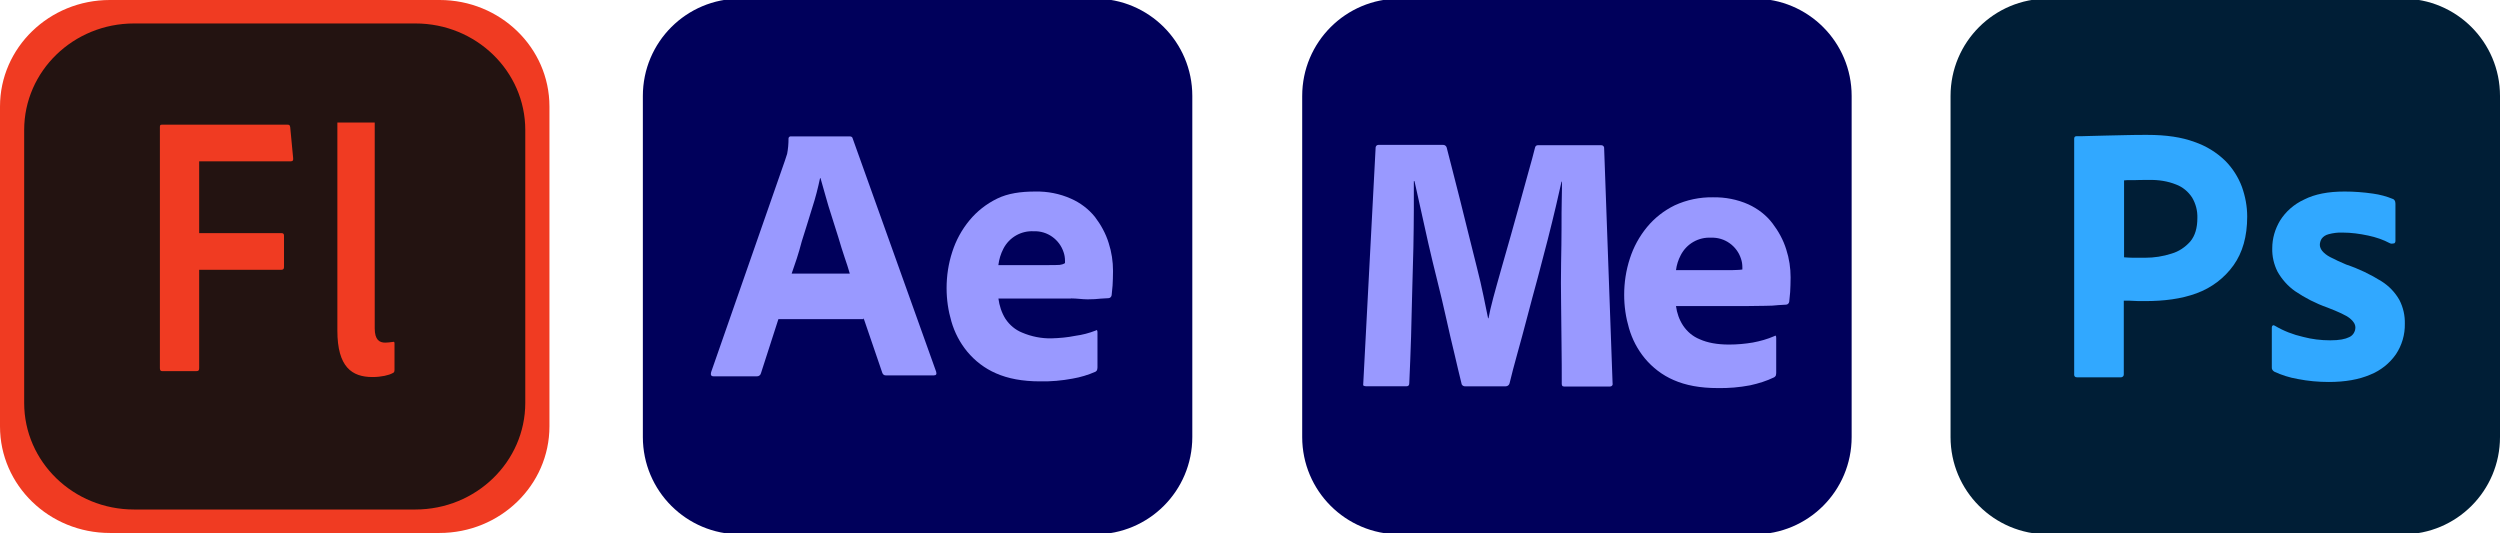
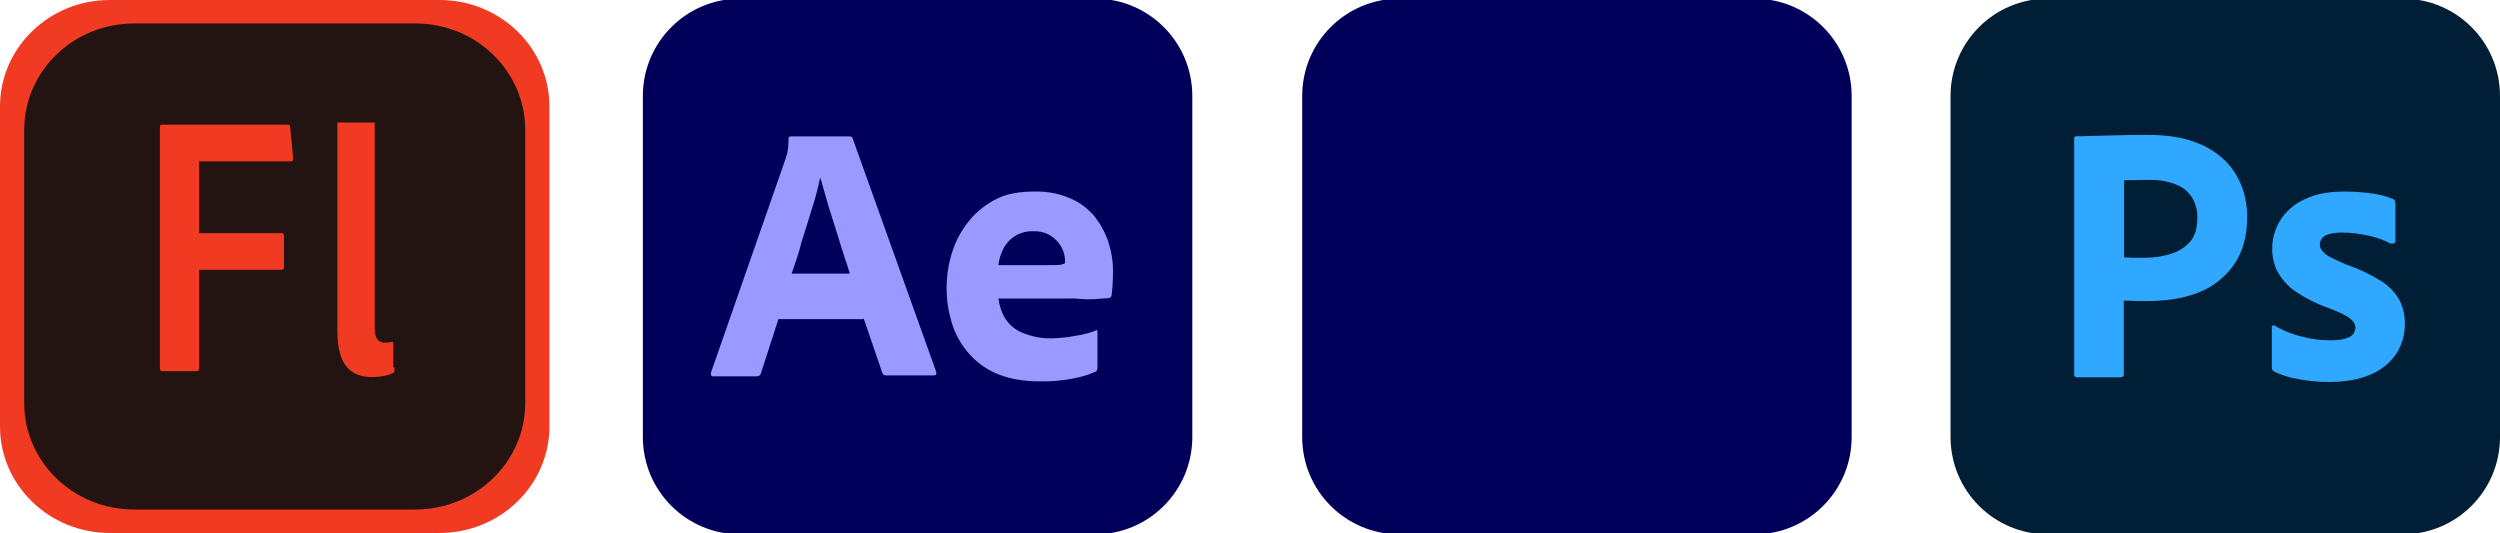
<svg xmlns="http://www.w3.org/2000/svg" id="artwork" viewBox="0 0 455 97">
  <defs>
    <style>
      .cls-1 {
        fill: #31a8ff;
      }

      .cls-1, .cls-2, .cls-3, .cls-4, .cls-5, .cls-6 {
        stroke-width: 0px;
      }

      .cls-2 {
        fill: #001e36;
      }

      .cls-3 {
        fill: #231311;
      }

      .cls-4 {
        fill: #f03b22;
      }

      .cls-5 {
        fill: #00005b;
      }

      .cls-6 {
        fill: #99f;
      }
    </style>
  </defs>
  <g id="Layer_2" data-name="Layer 2">
    <g id="Surfaces">
      <g id="Photo_Surface" data-name="Photo Surface">
        <g id="Outline_no_shadow" data-name="Outline no shadow">
          <path class="cls-2" d="M372.71-.25h64.58c9.79,0,17.71,7.92,17.71,17.71v62.08c0,9.79-7.92,17.71-17.71,17.71h-64.58c-9.79,0-17.71-7.92-17.71-17.71V17.46c0-9.79,7.92-17.71,17.71-17.71Z" />
        </g>
      </g>
    </g>
    <g id="Outlined_Mnemonics_Logos" data-name="Outlined Mnemonics Logos">
      <g id="Ps">
        <path class="cls-1" d="M377.5,68.13V25.25c0-.29.12-.46.42-.46.71,0,1.37,0,2.33-.04,1-.04,2.04-.04,3.17-.08,1.12-.04,2.33-.04,3.62-.08,1.29-.04,2.54-.04,3.79-.04,3.42,0,6.25.42,8.58,1.29,2.08.71,4,1.88,5.58,3.42,1.33,1.33,2.37,2.96,3.04,4.75.62,1.75.96,3.54.96,5.42,0,3.58-.83,6.54-2.5,8.87s-4,4.08-6.71,5.08c-2.83,1.04-5.96,1.42-9.38,1.42-1,0-1.67,0-2.08-.04s-1-.04-1.79-.04v13.37c.04.29-.17.54-.46.58h-8.08c-.33,0-.5-.17-.5-.54ZM386.58,32.83v14c.58.04,1.12.08,1.63.08h2.21c1.63,0,3.25-.25,4.79-.75,1.33-.38,2.5-1.17,3.42-2.21.87-1.04,1.29-2.46,1.29-4.29.04-1.29-.29-2.58-.96-3.71-.71-1.08-1.71-1.92-2.92-2.37-1.54-.62-3.21-.87-4.92-.83-1.08,0-2.04,0-2.83.04-.83-.04-1.42,0-1.71.04h0Z" />
        <path class="cls-1" d="M435,44.29c-1.25-.67-2.58-1.12-4-1.42-1.54-.33-3.08-.54-4.67-.54-.83-.04-1.71.08-2.5.29-.54.13-1,.42-1.29.83-.21.33-.33.75-.33,1.12s.17.75.42,1.08c.37.46.88.83,1.42,1.12.96.5,1.96.96,2.96,1.38,2.25.75,4.42,1.79,6.42,3.04,1.38.87,2.5,2.04,3.29,3.46.67,1.33,1,2.79.96,4.29.04,1.96-.54,3.92-1.62,5.54-1.17,1.67-2.79,2.96-4.67,3.71-2.04.88-4.54,1.33-7.54,1.33-1.92,0-3.79-.17-5.67-.54-1.46-.25-2.92-.71-4.25-1.33-.29-.17-.5-.46-.46-.79v-7.25c0-.13.04-.29.17-.37.13-.08.25-.04.37.04,1.62.96,3.33,1.62,5.17,2.04,1.58.42,3.25.62,4.92.62s2.71-.21,3.46-.58c.67-.29,1.12-1,1.12-1.75,0-.58-.33-1.12-1-1.67-.67-.54-2.04-1.17-4.08-1.96-2.13-.75-4.08-1.75-5.92-3-1.29-.92-2.37-2.12-3.17-3.54-.67-1.33-1-2.79-.96-4.25,0-1.79.5-3.5,1.42-5.04,1.04-1.67,2.58-3,4.38-3.83,1.96-1,4.42-1.46,7.37-1.46,1.71,0,3.46.13,5.17.38,1.25.17,2.46.5,3.58.96.17.04.33.21.42.38.04.17.08.33.08.5v6.79c0,.17-.08.33-.21.42-.37.08-.58.08-.75,0Z" />
      </g>
    </g>
  </g>
  <g>
    <path class="cls-5" d="M254.71-.25h64.58c9.79,0,17.71,7.92,17.71,17.71v62.08c0,9.79-7.92,17.71-17.71,17.71h-64.58c-9.79,0-17.71-7.92-17.71-17.71V17.46c0-9.79,7.92-17.71,17.71-17.71Z" />
-     <path class="cls-6" d="M250.37,26.79c.04-.25.25-.42.5-.42h11.71c.33-.04.62.17.71.46.29,1.17.67,2.54,1.08,4.21.42,1.63.87,3.42,1.38,5.42.5,1.96,1,4,1.5,6.04s1,4.04,1.5,6c.5,1.96.92,3.75,1.25,5.38s.62,3,.83,4.04h.08c.17-.96.46-2.21.87-3.75.42-1.58.92-3.33,1.46-5.25.54-1.96,1.12-3.96,1.71-6s1.12-4.08,1.71-6.12c.54-2,1.08-3.88,1.54-5.58.5-1.71.87-3.17,1.17-4.33.04-.29.29-.5.58-.46h11.42c.29-.04.54.17.58.42v.04l1.54,42.87c.04.17,0,.33-.08.42-.13.13-.25.17-.42.17h-8.29c-.13,0-.21-.04-.33-.08-.08-.08-.13-.25-.13-.37,0-2.29,0-4.67-.04-7.17s-.04-5-.08-7.54c-.04-2.54-.04-4.96,0-7.29s.08-4.46.08-6.46,0-3.67.04-5.13.04-2.54.04-3.25h-.08c-.25,1.12-.58,2.58-1,4.38s-.92,3.83-1.5,6.12c-.58,2.25-1.21,4.58-1.83,7-.67,2.42-1.29,4.79-1.92,7.17s-1.21,4.58-1.79,6.62-1.04,3.88-1.42,5.42c-.08.33-.38.54-.71.54h-7.29c-.38.04-.71-.17-.75-.54-.38-1.58-.83-3.38-1.29-5.42-.5-2.04-1-4.21-1.5-6.46-.5-2.25-1.04-4.54-1.63-6.88s-1.13-4.62-1.63-6.79c-.5-2.21-.96-4.25-1.37-6.17-.42-1.92-.79-3.62-1.13-5.08h-.12v5.29c0,2.04-.04,4.33-.08,6.79-.08,2.5-.12,5.08-.21,7.79s-.12,5.5-.21,8.38c-.08,2.87-.21,5.75-.33,8.54,0,.37-.17.54-.5.54h-7.37c-.12,0-.29-.04-.42-.08-.12-.08-.12-.25-.08-.5l2.25-42.92ZM318.24,55.71h-13.21c.17,1.25.58,2.46,1.29,3.54.75,1.12,1.79,2,3.04,2.5,1.38.62,3.12.96,5.33.96,1.46,0,2.92-.13,4.33-.37,1.33-.25,2.67-.62,3.92-1.17.21-.17.33-.08.33.33v6.38c0,.17-.04.33-.08.5-.08.13-.17.21-.29.29-1.38.67-2.83,1.12-4.38,1.46-1.96.37-3.92.54-5.92.5-3.17,0-5.83-.5-8-1.46-2.04-.88-3.83-2.25-5.25-3.96-1.33-1.62-2.29-3.46-2.87-5.46-.58-1.96-.88-4-.88-6.08,0-2.25.33-4.46,1.04-6.63.67-2.08,1.71-4,3.12-5.71,1.38-1.67,3.08-3,5.04-3.96,2.17-1,4.58-1.5,6.96-1.46,2.21-.04,4.42.38,6.46,1.29,1.71.79,3.25,1.96,4.38,3.46,1.08,1.42,1.96,3,2.5,4.75.54,1.67.79,3.37.79,5.08,0,1-.04,1.88-.08,2.67-.08.79-.13,1.38-.17,1.75-.04.29-.29.54-.58.54-.25,0-.71.04-1.38.08-.67.08-1.46.13-2.42.13-.96,0-2,.04-3.04.04ZM305.03,49.17h8.75c1.08,0,1.88,0,2.37-.04.33,0,.67-.04.96-.08v-.42c0-.54-.08-1.04-.25-1.54-.75-2.33-2.96-3.92-5.42-3.83-2.29-.13-4.46,1.08-5.54,3.17-.46.87-.75,1.79-.87,2.75Z" />
  </g>
  <g id="vlpa">
    <g id="vlpb">
      <g id="vlpc">
        <g id="vlpd">
          <path class="cls-5" d="M134.71-.25h64.58c9.79,0,17.71,7.92,17.71,17.71v62.08c0,9.79-7.92,17.71-17.71,17.71h-64.58c-9.79,0-17.71-7.92-17.71-17.71V17.46C117,7.67,124.92-.25,134.71-.25Z" />
        </g>
      </g>
    </g>
    <g id="vlpe">
      <g id="vlpf">
        <path class="cls-6" d="M157.17,58.08h-15.5l-3.17,9.83c-.08.37-.42.62-.79.58h-7.83c-.46,0-.58-.25-.46-.75l13.42-38.46c.12-.42.25-.79.42-1.29.17-.87.25-1.79.25-2.71-.04-.21.12-.42.33-.46h10.79c.29,0,.5.12.54.33l15.21,42.5c.13.46,0,.67-.42.67h-8.71c-.29.04-.58-.17-.67-.46l-3.42-10v.21ZM144.08,49.79h10.58c-.25-.87-.58-1.92-.96-3-.38-1.12-.75-2.33-1.12-3.58-.42-1.29-.79-2.54-1.21-3.83s-.79-2.5-1.12-3.71c-.33-1.17-.62-2.25-.92-3.25h-.08c-.38,1.79-.83,3.58-1.42,5.38-.62,2-1.25,4.08-1.92,6.17-.54,2.12-1.21,4.08-1.83,5.83Z" />
        <path class="cls-6" d="M194.92,54.33h-13.21c.17,1.29.58,2.58,1.29,3.71.75,1.12,1.79,2,3.04,2.5,1.67.71,3.5,1.08,5.33,1.04,1.46-.04,2.92-.17,4.33-.46,1.29-.17,2.54-.5,3.71-.96.21-.17.33-.08.33.33v6.38c0,.17-.04.33-.08.5-.08.13-.17.21-.29.29-1.33.58-2.71,1-4.17,1.25-1.96.37-3.92.54-5.92.5-3.17,0-5.83-.5-8-1.46-2.04-.88-3.83-2.25-5.25-3.96-1.33-1.62-2.29-3.46-2.87-5.46-.58-1.96-.88-4-.88-6.08,0-2.25.33-4.46,1.04-6.63.67-2.08,1.71-4,3.12-5.71,1.38-1.67,3.08-3,5.04-3.96s4.29-1.29,6.96-1.29c2.21-.04,4.42.38,6.46,1.29,1.71.75,3.21,1.88,4.38,3.33,1.08,1.42,1.96,3,2.5,4.75.54,1.67.79,3.37.79,5.08,0,1-.04,1.88-.08,2.67-.08.79-.13,1.38-.17,1.75-.04.29-.29.54-.58.54-.25,0-.71.04-1.38.08-.67.08-1.46.13-2.42.13s-1.96-.17-3.04-.17h0ZM181.71,48.25h8.79c1.08,0,1.88,0,2.37-.04.33-.04.67-.13.96-.33v-.42c0-.54-.08-1.04-.25-1.54-.75-2.33-2.96-3.92-5.42-3.83-2.29-.13-4.46,1.08-5.54,3.17-.5.96-.79,1.96-.92,3Z" />
      </g>
    </g>
  </g>
  <g>
    <path id="path14" class="cls-4" d="M79.99,97H19.99c-11.04,0-19.99-8.68-19.99-19.39V19.39C0,8.68,8.95,0,19.99,0h60.02C91.05,0,100,8.68,100,19.39v58.2c0,10.72-8.96,19.41-20.01,19.41Z" />
    <path id="path16" class="cls-3" d="M75.59,92.73H24.39c-11.04,0-19.99-8.68-19.99-19.39V23.66C4.4,12.95,13.35,4.27,24.39,4.27h51.22c11.04,0,19.99,8.68,19.99,19.39v49.66c0,10.72-8.96,19.41-20.01,19.41Z" />
    <path id="path18" class="cls-4" d="M36.25,66.99c0,.41-.12.55-.47.55h-6.33c-.24,0-.35-.21-.35-.55V23.17c0-.41.06-.48.41-.48h22.78c.36,0,.47.07.53.48l.53,5.57c.06.41-.06.62-.41.62h-16.69v13.07h14.97c.35,0,.47.14.47.48v5.71c0,.34-.18.48-.47.48h-14.97v17.89" />
-     <path id="path20" class="cls-4" d="M71.57,62.22c-.47.07-1.1.14-1.45.14-1.05,0-1.92-.48-1.92-2.61V22.3h.25-7.05v37.86c0,6.67,2.67,8.46,6.39,8.46,1.63,0,2.99-.34,3.63-.69.35-.14.38-.28.38-.76v-4.61c0-.27-.06-.41-.23-.34" />
+     <path id="path20" class="cls-4" d="M71.57,62.22c-.47.07-1.1.14-1.45.14-1.05,0-1.92-.48-1.92-2.61V22.3h.25-7.05v37.86c0,6.67,2.67,8.46,6.39,8.46,1.63,0,2.99-.34,3.63-.69.35-.14.38-.28.38-.76c0-.27-.06-.41-.23-.34" />
  </g>
</svg>